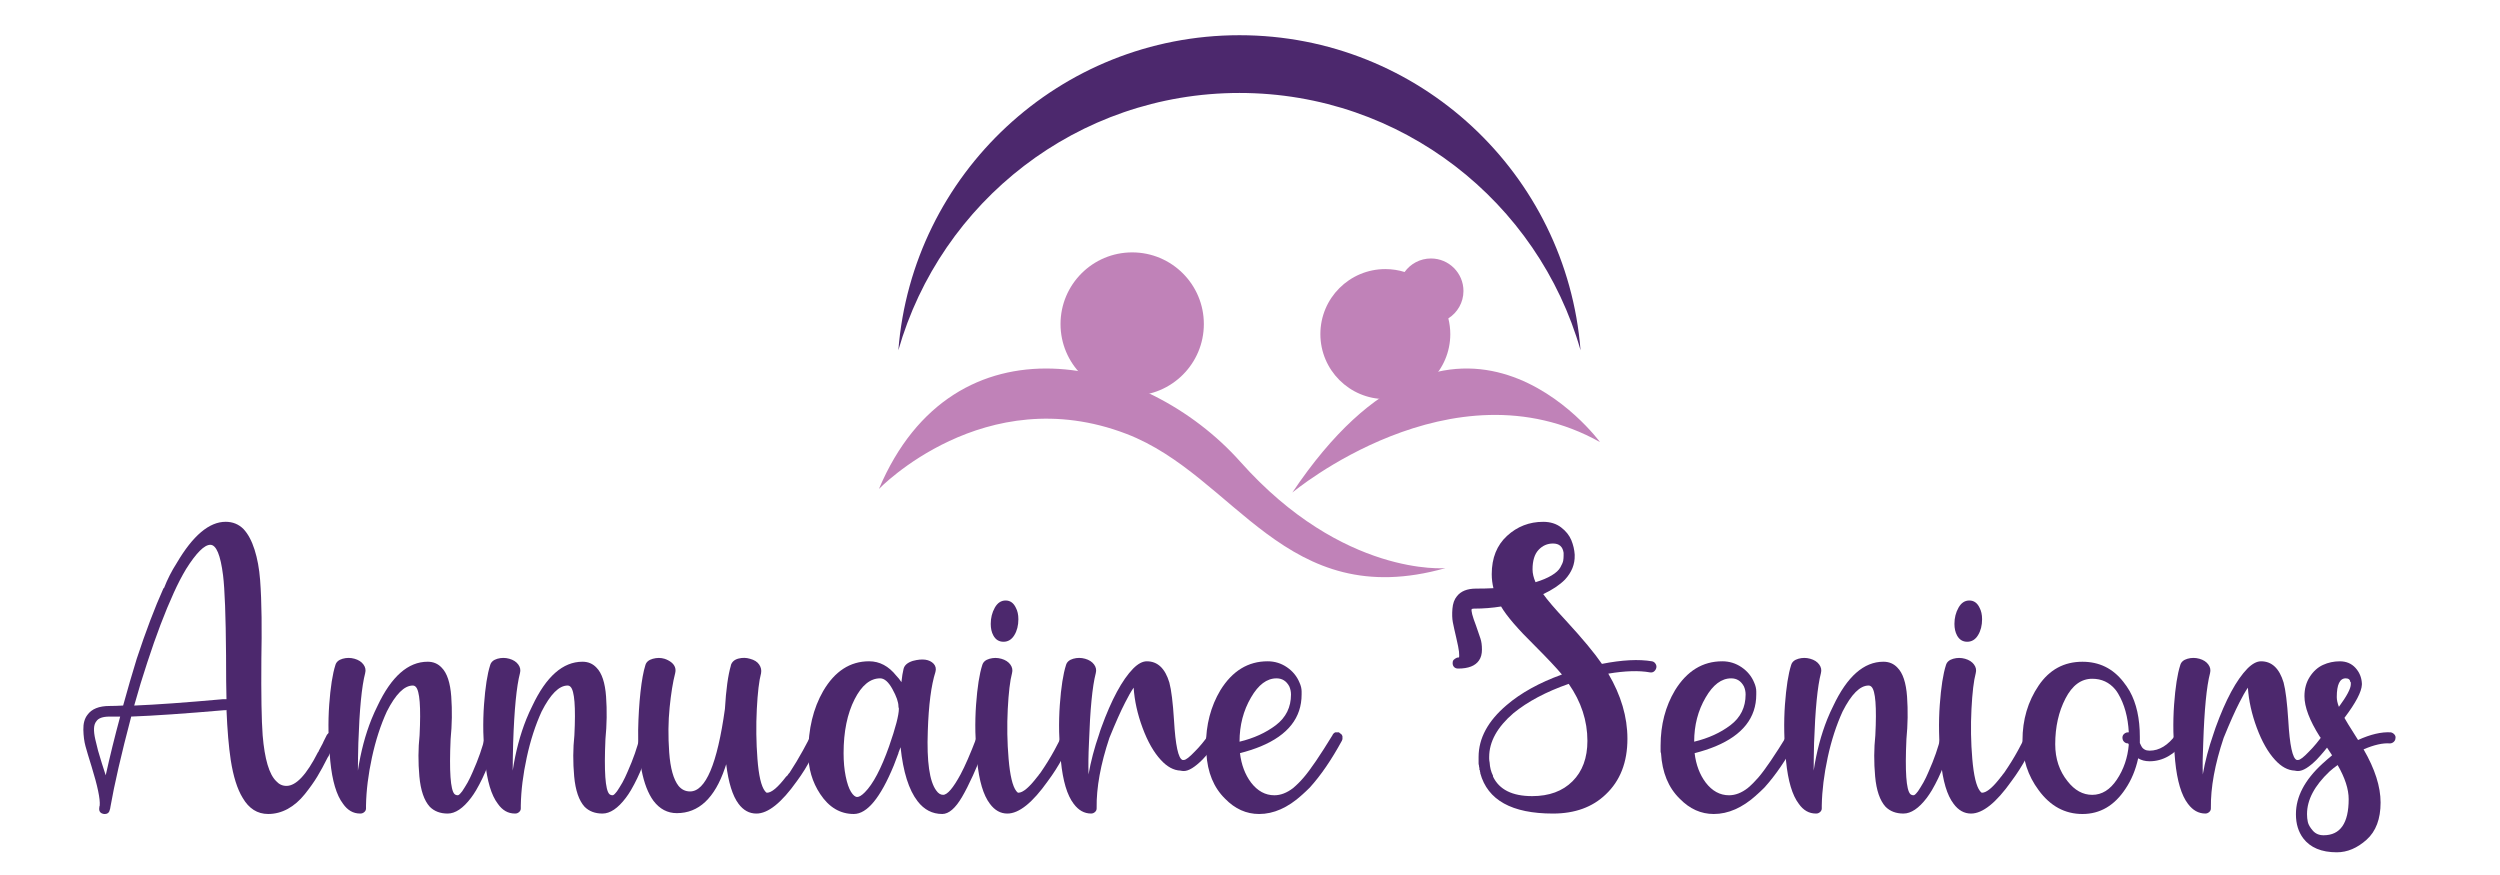
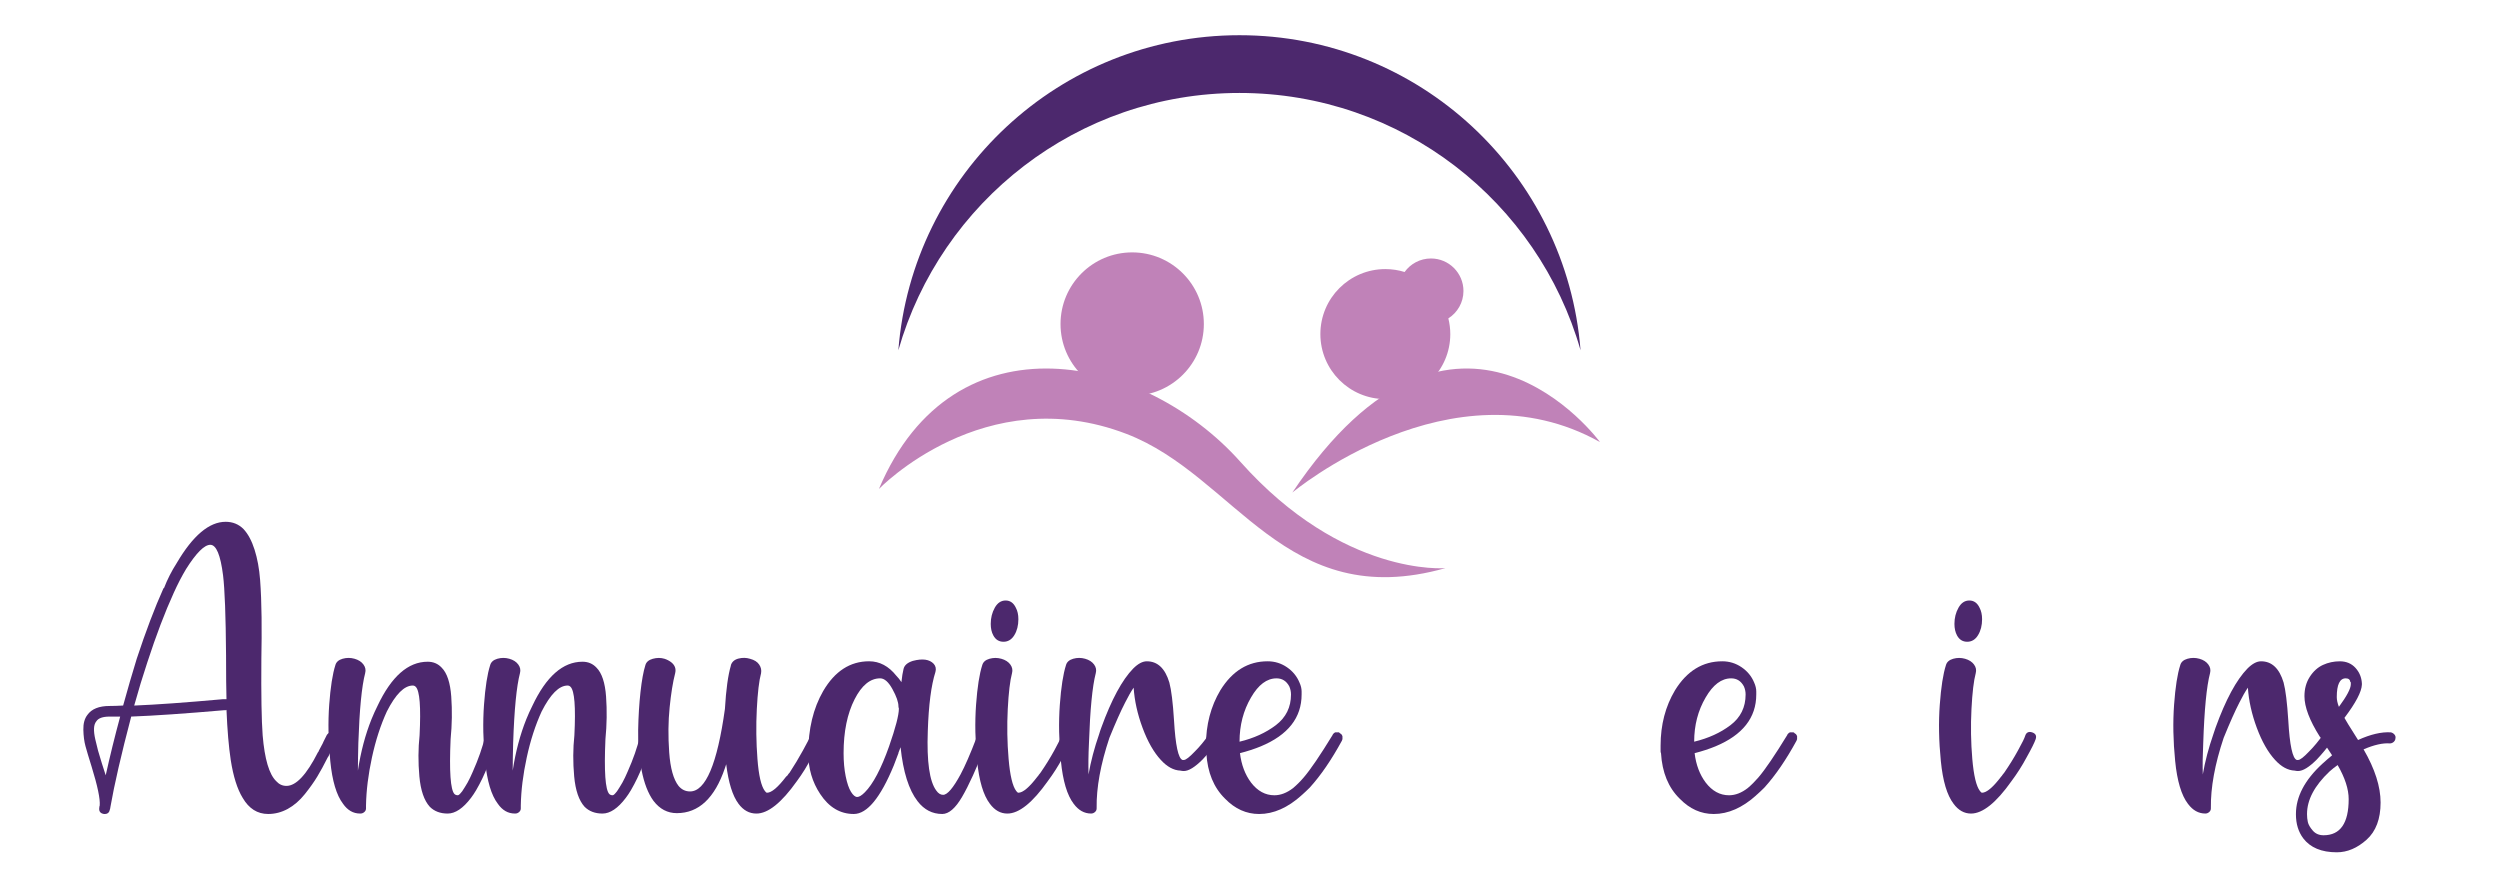
<svg xmlns="http://www.w3.org/2000/svg" version="1.1" id="Calque_1" x="0px" y="0px" width="200px" height="70px" viewBox="0 0 200 70" enable-background="new 0 0 200 70" xml:space="preserve">
  <g>
    <path fill="#C082B8" d="M127.999,35.366c0,0-11.416-15.622-24.613,4.039C103.386,39.405,116.146,28.733,127.999,35.366z" />
    <path fill="#C082B8" d="M115.634,45.45c0,0-8.186,0.723-16.404-8.506c-7.621-8.556-22.905-12.051-28.916,2.174   c0,0,8.428-8.765,19.794-4.41C98.858,38.06,102.788,49.079,115.634,45.45z" />
    <path fill="#C082B8" d="M110.827,21.527c0.535,0,1.055,0.082,1.541,0.233c0.471-0.654,1.238-1.082,2.109-1.082   c1.436,0,2.6,1.165,2.6,2.6c0,0.923-0.484,1.733-1.209,2.193c0.098,0.403,0.156,0.821,0.156,1.255c0,2.872-2.326,5.2-5.197,5.2   s-5.197-2.328-5.197-5.2C105.63,23.855,107.956,21.527,110.827,21.527z" />
    <circle fill="#C082B8" cx="90.575" cy="25.924" r="5.733" />
  </g>
  <path fill="#4C286D" d="M99.157,7.437c12.969,0,23.898,8.702,27.287,20.584c-1.111-14.104-12.9-25.204-27.287-25.204  c-14.389,0-26.178,11.101-27.289,25.205C75.258,16.139,86.188,7.437,99.157,7.437z" />
  <g>
    <g>
      <path fill="#4C286D" d="M26.932,58.827c0.022,0.066,0.034,0.146,0.034,0.236c0,0.047-0.011,0.092-0.034,0.137v0.035h-0.035    c-0.068,0.135-0.158,0.305-0.271,0.51v0.033c-0.023,0.023-0.034,0.045-0.034,0.068c0,0.021-0.012,0.045-0.035,0.068    c-0.021,0.023-0.034,0.043-0.034,0.068c-0.09,0.203-0.17,0.373-0.238,0.51l-0.068,0.102c-0.295,0.59-0.573,1.1-0.833,1.531    c-0.261,0.432-0.595,0.902-1.003,1.412s-0.863,0.902-1.361,1.176c-0.5,0.271-1.021,0.406-1.566,0.406    c-0.862,0-1.542-0.432-2.042-1.293c-0.431-0.703-0.749-1.713-0.953-3.027c-0.158-1.043-0.272-2.381-0.34-4.016    c0,0.023-0.029,0.035-0.085,0.035c-0.057,0-0.097,0-0.12,0c-3.129,0.271-5.603,0.441-7.417,0.508    c-0.794,3.02-1.35,5.434-1.667,7.25c0,0.043-0.012,0.1-0.034,0.168c-0.046,0.25-0.182,0.375-0.409,0.375c-0.023,0-0.045,0-0.068,0    c-0.295-0.047-0.42-0.215-0.375-0.51c0-0.047,0.011-0.104,0.034-0.17c0.045-0.521-0.17-1.555-0.646-3.098    c-0.227-0.725-0.392-1.275-0.493-1.648c-0.102-0.375-0.159-0.813-0.17-1.311c-0.011-0.5,0.096-0.896,0.324-1.191    c0.34-0.477,0.93-0.713,1.77-0.713c0.317,0,0.68-0.012,1.088-0.035c0.362-1.316,0.725-2.564,1.088-3.742    c0.726-2.199,1.44-4.084,2.144-5.648h0.035c0.272-0.703,0.612-1.373,1.02-2.008c1.292-2.199,2.597-3.301,3.913-3.301    c0.567,0,1.043,0.193,1.429,0.58c0.362,0.387,0.658,0.936,0.885,1.648c0.227,0.715,0.374,1.521,0.443,2.416    c0.067,0.896,0.106,1.895,0.118,2.996c0.011,1.1,0.006,2.205-0.017,3.316c-0.022,2.881,0.012,4.922,0.103,6.125    c0.158,1.904,0.521,3.129,1.088,3.672c0.227,0.252,0.498,0.375,0.816,0.375c0.771,0,1.61-0.895,2.518-2.688l0.035-0.033    c0-0.021,0.067-0.158,0.204-0.408c0.09-0.158,0.142-0.256,0.153-0.289c0.011-0.035,0.029-0.074,0.052-0.121    c0.113-0.225,0.204-0.406,0.272-0.543c0.022,0,0.034-0.012,0.034-0.035v-0.033h0.034c0-0.023,0.022-0.045,0.068-0.066    c0.045-0.023,0.079-0.035,0.102-0.035l0.034-0.035h0.035c0.045,0,0.08,0,0.101,0h0.035c0.044,0,0.079,0.012,0.102,0.035h0.034    l0.034,0.035h0.034c0,0.021,0.012,0.033,0.034,0.033C26.875,58.735,26.909,58.78,26.932,58.827z M8.457,62.024    c0.34-1.541,0.726-3.107,1.157-4.697c-0.318,0-0.602,0-0.85,0c-0.544,0-0.896,0.127-1.055,0.375    c-0.114,0.139-0.176,0.324-0.187,0.563c-0.012,0.238,0.022,0.533,0.102,0.885c0.079,0.352,0.153,0.652,0.221,0.902    c0.068,0.25,0.169,0.59,0.306,1.02C8.286,61.501,8.389,61.819,8.457,62.024z M17.847,55.935c0.09,0,0.182,0,0.272,0    c-0.023-0.793-0.034-1.961-0.034-3.506c-0.023-3.152-0.103-5.283-0.239-6.396c-0.204-1.633-0.544-2.449-1.021-2.449    c-0.476,0-1.123,0.646-1.939,1.939c-0.34,0.568-0.669,1.203-0.987,1.906c-0.703,1.541-1.406,3.391-2.108,5.545    c-0.363,1.088-0.714,2.246-1.055,3.471C12.46,56.376,14.83,56.206,17.847,55.935z" />
      <path fill="#4C286D" d="M39.691,58.962c0,0.023,0,0.045,0,0.068v0.033v0.035l-0.034,0.033c-0.318,1.475-0.84,2.836-1.565,4.082    c-0.136,0.229-0.272,0.434-0.408,0.613c-0.636,0.84-1.259,1.258-1.871,1.258c-0.591,0-1.067-0.18-1.43-0.543    c-0.454-0.5-0.732-1.311-0.833-2.432c-0.102-1.125-0.097-2.219,0.017-3.283c0.113-2.27,0.012-3.563-0.306-3.879    c-0.068-0.07-0.147-0.104-0.238-0.104c-0.68,0-1.372,0.691-2.075,2.076c-0.5,1.09-0.896,2.314-1.191,3.674    c-0.295,1.361-0.454,2.643-0.476,3.846c0,0.066,0,0.146,0,0.236c0,0.115-0.045,0.211-0.136,0.289    c-0.091,0.08-0.193,0.119-0.307,0.119h-0.034c-0.544,0-0.999-0.26-1.361-0.781c-0.522-0.682-0.863-1.818-1.021-3.42    c-0.159-1.598-0.187-3.102-0.085-4.508c0.103-1.406,0.267-2.459,0.493-3.164c0.068-0.248,0.261-0.42,0.579-0.51    s0.635-0.09,0.952,0c0.318,0.09,0.556,0.242,0.715,0.459c0.159,0.215,0.204,0.447,0.136,0.699    c-0.272,1.041-0.454,2.902-0.544,5.578c-0.023,0.84-0.035,1.576-0.035,2.211c0.227-1.496,0.59-2.869,1.089-4.115    c0.158-0.387,0.317-0.738,0.476-1.055c1.112-2.359,2.45-3.539,4.015-3.539c0.454,0,0.828,0.158,1.122,0.475    c0.431,0.432,0.686,1.203,0.766,2.316c0.079,1.111,0.063,2.244-0.052,3.4c-0.113,2.586-0.011,4.049,0.307,4.391    c0.068,0.066,0.158,0.1,0.272,0.1c0.067,0,0.169-0.09,0.306-0.271l0.034-0.035c0.136-0.203,0.284-0.441,0.442-0.713    c0.136-0.248,0.273-0.533,0.409-0.852c0.453-1.02,0.782-1.961,0.987-2.822c0.021-0.021,0.034-0.039,0.034-0.051s0-0.027,0-0.051    h0.034v-0.035c0-0.021,0.011-0.045,0.034-0.068l0.034-0.033h0.034c0.044-0.068,0.113-0.104,0.204-0.104h0.034    c0.022,0,0.045,0,0.068,0h0.034h0.034h0.035c0.023,0,0.034,0.012,0.034,0.035h0.034h0.033c0,0.021,0.012,0.047,0.035,0.068h0.034    c0.022,0.023,0.034,0.039,0.034,0.051s0.011,0.016,0.034,0.016c0.022,0.047,0.045,0.104,0.069,0.172V58.962z" />
      <path fill="#4C286D" d="M52.074,58.962c0,0.023,0,0.045,0,0.068v0.033v0.035l-0.033,0.033c-0.318,1.475-0.84,2.836-1.565,4.082    c-0.136,0.229-0.272,0.434-0.409,0.613c-0.634,0.84-1.258,1.258-1.87,1.258c-0.591,0-1.066-0.18-1.43-0.543    c-0.454-0.5-0.731-1.311-0.833-2.432c-0.102-1.125-0.097-2.219,0.017-3.283c0.114-2.27,0.011-3.563-0.307-3.879    c-0.067-0.07-0.147-0.104-0.238-0.104c-0.68,0-1.372,0.691-2.075,2.076c-0.5,1.09-0.896,2.314-1.19,3.674    c-0.296,1.361-0.455,2.643-0.477,3.846c0,0.066,0,0.146,0,0.236c0,0.115-0.045,0.211-0.136,0.289    c-0.091,0.08-0.192,0.119-0.306,0.119h-0.034c-0.544,0-0.999-0.26-1.361-0.781c-0.522-0.682-0.862-1.818-1.021-3.42    c-0.159-1.598-0.188-3.102-0.085-4.508c0.102-1.406,0.266-2.459,0.493-3.164c0.068-0.248,0.261-0.42,0.578-0.51    s0.636-0.09,0.953,0c0.318,0.09,0.556,0.242,0.715,0.459c0.159,0.215,0.204,0.447,0.136,0.699    c-0.272,1.041-0.455,2.902-0.544,5.578c-0.023,0.84-0.035,1.576-0.035,2.211c0.228-1.496,0.59-2.869,1.089-4.115    c0.158-0.387,0.317-0.738,0.477-1.055c1.111-2.359,2.449-3.539,4.015-3.539c0.453,0,0.827,0.158,1.122,0.475    c0.43,0.432,0.686,1.203,0.766,2.316c0.08,1.111,0.062,2.244-0.051,3.4c-0.113,2.586-0.012,4.049,0.307,4.391    c0.068,0.066,0.158,0.1,0.272,0.1c0.067,0,0.17-0.09,0.306-0.271l0.034-0.035c0.136-0.203,0.284-0.441,0.442-0.713    c0.136-0.248,0.272-0.533,0.408-0.852c0.454-1.02,0.783-1.961,0.987-2.822c0.022-0.021,0.034-0.039,0.034-0.051s0-0.027,0-0.051    h0.034v-0.035c0-0.021,0.011-0.045,0.034-0.068l0.034-0.033h0.035c0.044-0.068,0.113-0.104,0.204-0.104h0.034    c0.022,0,0.046,0,0.068,0H51.7h0.034h0.035c0.022,0,0.034,0.012,0.034,0.035h0.034h0.033c0,0.021,0.012,0.047,0.035,0.068h0.034    c0.023,0.023,0.034,0.039,0.034,0.051s0.011,0.016,0.034,0.016c0.022,0.047,0.046,0.104,0.068,0.172V58.962z" />
      <path fill="#4C286D" d="M64.97,58.452c0,0,0.136,0.047,0.408,0.135c0.272,0.092,0.363,0.273,0.272,0.545    c-0.092,0.273-0.341,0.771-0.749,1.498c-0.317,0.635-0.704,1.258-1.156,1.869c-1.225,1.727-2.303,2.586-3.233,2.586    c-0.567,0-1.043-0.26-1.429-0.781c-0.477-0.635-0.806-1.689-0.986-3.164c-0.023,0.09-0.057,0.193-0.103,0.307    c-0.816,2.404-2.098,3.605-3.845,3.605c-0.749,0-1.372-0.328-1.872-0.986c-0.431-0.59-0.748-1.412-0.953-2.467    c-0.204-1.055-0.295-2.125-0.271-3.215c0.022-1.088,0.084-2.098,0.187-3.027c0.103-0.932,0.232-1.646,0.391-2.145    c0.068-0.248,0.266-0.42,0.595-0.51c0.329-0.09,0.641-0.09,0.936,0c0.204,0.066,0.379,0.16,0.527,0.271    c0.147,0.113,0.249,0.244,0.306,0.391c0.057,0.148,0.063,0.314,0.018,0.496c-0.182,0.701-0.329,1.613-0.442,2.738    c-0.114,1.121-0.125,2.318-0.035,3.588c0.091,1.271,0.341,2.168,0.749,2.688c0.25,0.297,0.555,0.441,0.919,0.441    c1.247,0,2.177-2.197,2.79-6.6c0.09-1.541,0.249-2.699,0.477-3.471v-0.033c0.091-0.271,0.294-0.447,0.612-0.527    c0.317-0.08,0.624-0.072,0.918,0.018c0.341,0.09,0.584,0.242,0.731,0.459c0.148,0.215,0.199,0.447,0.153,0.699    c-0.159,0.588-0.272,1.547-0.34,2.873c-0.068,1.328-0.05,2.654,0.051,3.98s0.3,2.184,0.596,2.568    c0.068,0.092,0.125,0.137,0.169,0.137c0.363,0,0.874-0.432,1.532-1.293c0.068-0.043,0.113-0.09,0.136-0.137    c0.022-0.045,0.067-0.102,0.136-0.17c0.386-0.59,0.743-1.186,1.072-1.785c0.328-0.6,0.527-0.982,0.596-1.141    C64.924,58.599,64.97,58.452,64.97,58.452z" />
      <path fill="#4C286D" d="M78.749,58.622c0.204,0.068,0.307,0.191,0.307,0.375c0,0.066-0.012,0.125-0.034,0.17    c-0.023,0.068-0.08,0.215-0.17,0.441c-0.727,1.861-1.356,3.244-1.89,4.15c-0.532,0.908-1.06,1.361-1.582,1.361    c-0.793,0-1.451-0.34-1.973-1.021c-0.703-0.906-1.156-2.348-1.361-4.32c-0.045,0.137-0.102,0.283-0.17,0.443v0.033    c-0.136,0.363-0.261,0.693-0.374,0.986c-1.066,2.586-2.133,3.879-3.198,3.879c-1.089,0-1.986-0.533-2.688-1.598    c-0.635-0.955-0.954-2.043-0.954-3.268c0-1.93,0.397-3.584,1.192-4.967c0.929-1.588,2.154-2.383,3.675-2.383    c0.838,0,1.564,0.387,2.177,1.156c0.137,0.137,0.273,0.307,0.409,0.512c0.044-0.432,0.101-0.783,0.169-1.055    c0.068-0.295,0.318-0.512,0.748-0.646c0.771-0.203,1.328-0.125,1.668,0.238c0.158,0.182,0.204,0.398,0.136,0.646    c-0.34,1.066-0.544,2.643-0.612,4.729c-0.09,2.449,0.137,4.039,0.681,4.764c0.159,0.227,0.34,0.34,0.544,0.34    c0.341,0,0.806-0.545,1.395-1.633c0.363-0.68,0.783-1.645,1.26-2.893c0.045-0.09,0.079-0.156,0.103-0.203    C78.295,58.587,78.478,58.509,78.749,58.622z M71.911,56.683c-0.023-0.068-0.035-0.125-0.035-0.172    c0-0.338-0.158-0.797-0.477-1.375c-0.317-0.58-0.646-0.869-0.986-0.869c-0.794,0-1.475,0.557-2.042,1.668    c-0.59,1.156-0.884,2.598-0.884,4.32c0,0.68,0.056,1.299,0.169,1.855c0.113,0.555,0.255,0.969,0.426,1.24    c0.17,0.271,0.334,0.408,0.493,0.408c0.159,0,0.362-0.123,0.612-0.375c0.657-0.656,1.304-1.883,1.939-3.674    C71.649,58.212,71.911,57.204,71.911,56.683z" />
      <path fill="#4C286D" d="M85.468,58.587c0.284,0.092,0.38,0.273,0.29,0.545c-0.091,0.273-0.341,0.771-0.749,1.498    c-0.34,0.635-0.736,1.258-1.191,1.869c-1.225,1.727-2.301,2.586-3.231,2.586c-0.544,0-1.009-0.26-1.395-0.781    c-0.522-0.682-0.862-1.818-1.021-3.42c-0.16-1.598-0.188-3.102-0.086-4.508s0.268-2.459,0.494-3.164    c0.068-0.248,0.26-0.42,0.578-0.51c0.317-0.09,0.635-0.09,0.952,0s0.556,0.242,0.716,0.459c0.158,0.215,0.203,0.447,0.135,0.699    c-0.158,0.588-0.271,1.547-0.34,2.873c-0.068,1.328-0.045,2.654,0.068,3.98s0.316,2.184,0.611,2.568    c0.068,0.092,0.125,0.137,0.171,0.137c0.362,0,0.873-0.432,1.53-1.293c0.046-0.043,0.08-0.09,0.104-0.137    c0.045-0.068,0.09-0.123,0.135-0.17c0.409-0.59,0.777-1.186,1.106-1.785s0.515-0.982,0.562-1.141    C84.997,58.599,85.185,58.499,85.468,58.587z M80.28,51.341c-0.363,0-0.636-0.172-0.816-0.51c-0.137-0.25-0.205-0.557-0.205-0.92    c0-0.475,0.107-0.906,0.323-1.293c0.216-0.385,0.505-0.578,0.868-0.578c0.361,0,0.635,0.193,0.816,0.578    c0.137,0.252,0.204,0.559,0.204,0.918c0,0.5-0.108,0.926-0.323,1.277C80.932,51.165,80.642,51.341,80.28,51.341z" />
      <path fill="#4C286D" d="M97.31,58.657c0.238,0.156,0.277,0.361,0.119,0.611c-0.385,0.545-0.795,1.043-1.227,1.496    c-0.612,0.613-1.112,0.918-1.495,0.918c-0.092,0-0.186-0.01-0.273-0.033c-0.545-0.021-1.066-0.307-1.564-0.85    c-0.568-0.613-1.056-1.469-1.464-2.568c-0.408-1.102-0.646-2.172-0.714-3.217c-0.205,0.297-0.432,0.691-0.681,1.191    c-0.341,0.658-0.761,1.6-1.259,2.824c-0.705,2.109-1.045,3.98-1.021,5.613v0.033c0,0.115-0.045,0.211-0.136,0.289    c-0.091,0.08-0.192,0.119-0.308,0.119c-0.543,0-1.009-0.26-1.394-0.781c-0.522-0.682-0.862-1.818-1.021-3.42    c-0.159-1.598-0.188-3.102-0.085-4.508c0.102-1.406,0.267-2.459,0.492-3.164c0.069-0.248,0.261-0.42,0.578-0.51    c0.318-0.09,0.637-0.09,0.952,0c0.318,0.09,0.557,0.242,0.717,0.459c0.158,0.215,0.203,0.447,0.135,0.699    c-0.271,1.041-0.453,2.902-0.543,5.578c-0.047,0.951-0.057,1.791-0.035,2.518c0.182-1.043,0.465-2.119,0.852-3.232    c0.044-0.158,0.102-0.328,0.17-0.512c0.816-2.246,1.667-3.82,2.551-4.727c0.387-0.387,0.749-0.58,1.089-0.58    c0.862,0,1.464,0.566,1.804,1.701c0.158,0.59,0.283,1.6,0.373,3.029c0.115,1.994,0.342,3.049,0.682,3.164c0.045,0,0.08,0,0.104,0    c0.158,0,0.451-0.227,0.883-0.682c0.388-0.385,0.763-0.838,1.124-1.361C96.872,58.532,97.071,58.499,97.31,58.657z" />
      <path fill="#4C286D" d="M107.397,59.013c0,0.012,0,0.029,0,0.051c0,0.023,0,0.047,0,0.068c0,0.023-0.014,0.047-0.033,0.068v0.035    c-0.84,1.543-1.701,2.801-2.586,3.775c-0.205,0.203-0.41,0.398-0.613,0.578c-0.023,0-0.035,0.012-0.035,0.033    c-1.111,0.998-2.246,1.498-3.4,1.498c-1.023,0-1.93-0.406-2.723-1.223c-0.906-0.887-1.408-2.1-1.498-3.643    c-0.021-0.043-0.033-0.09-0.033-0.137c0-0.021,0-0.057,0-0.102c0-0.113,0-0.238,0-0.373c0-1.656,0.385-3.133,1.156-4.424    c0.953-1.541,2.213-2.314,3.777-2.314c0.568,0,1.084,0.158,1.549,0.477c0.463,0.318,0.797,0.727,1.002,1.225    c0.115,0.25,0.17,0.488,0.17,0.715c0,0.092,0,0.172,0,0.238c0,1.859-1.088,3.244-3.266,4.15c-0.498,0.205-1.055,0.387-1.666,0.545    c0.113,0.93,0.408,1.713,0.883,2.348c0.523,0.68,1.146,1.02,1.871,1.02c0.498,0,0.998-0.191,1.5-0.578    c0.293-0.248,0.578-0.531,0.848-0.85c0.545-0.635,1.316-1.77,2.314-3.402c0-0.021,0.01-0.045,0.035-0.068l0.031-0.033    c0.023-0.021,0.047-0.047,0.07-0.068c0.023,0,0.047-0.012,0.07-0.035c0.02,0,0.037,0,0.049,0s0.029,0,0.049,0    c0.023,0,0.047,0,0.07,0h0.033c0.023,0,0.045,0,0.068,0h0.033c0,0.023,0.014,0.035,0.035,0.035s0.033,0.012,0.033,0.035    c0.047,0.021,0.08,0.043,0.104,0.066c0.045,0.047,0.078,0.104,0.102,0.17v0.035v0.033    C107.397,58.985,107.397,59.001,107.397,59.013z M100.081,55.798c-0.611,1.045-0.918,2.223-0.918,3.537    c1.135-0.271,2.104-0.713,2.91-1.324c0.803-0.615,1.207-1.432,1.207-2.451c0-0.227-0.047-0.441-0.135-0.646    c-0.229-0.43-0.568-0.646-1.023-0.646C101.353,54.267,100.671,54.776,100.081,55.798z" />
-       <path fill="#4C286D" d="M132.167,52.905c0.111,0.023,0.203,0.086,0.27,0.188c0.07,0.102,0.092,0.211,0.07,0.322    c-0.023,0.113-0.08,0.211-0.172,0.291c-0.088,0.078-0.201,0.107-0.34,0.084c-0.885-0.158-1.996-0.123-3.332,0.102    c1.018,1.725,1.531,3.461,1.531,5.207c0,1.883-0.58,3.367-1.736,4.455c-1.064,1.023-2.475,1.531-4.219,1.531    c-3.291,0-5.23-1.074-5.818-3.23v-0.068c-0.023-0.045-0.033-0.104-0.033-0.17l-0.035-0.035c0-0.021,0-0.043,0-0.068    c0-0.021,0-0.043,0-0.066c-0.023-0.068-0.035-0.137-0.035-0.205c-0.021-0.068-0.031-0.123-0.031-0.17c0-0.113,0-0.227,0-0.34    v-0.068c0-0.045,0-0.08,0-0.102c0-1.498,0.746-2.881,2.242-4.152c1.137-0.975,2.609-1.791,4.426-2.449    c-0.455-0.545-1.182-1.314-2.178-2.313c-1.363-1.338-2.258-2.383-2.689-3.129c-0.701,0.113-1.418,0.17-2.145,0.17    c-0.088,0-0.158,0.01-0.201,0.031c-0.068,0.113,0.043,0.557,0.34,1.328c0.158,0.455,0.275,0.799,0.355,1.037    s0.119,0.533,0.119,0.885s-0.078,0.643-0.238,0.867c-0.295,0.432-0.85,0.648-1.666,0.648c-0.137,0-0.244-0.041-0.322-0.121    c-0.08-0.078-0.119-0.186-0.119-0.32c0-0.047,0.006-0.092,0.016-0.139c0.014-0.043,0.037-0.084,0.068-0.119    c0.035-0.033,0.066-0.063,0.104-0.084c0.033-0.023,0.07-0.047,0.117-0.068s0.092-0.035,0.137-0.035c0.021,0,0.045,0,0.066,0    c0.023-0.066,0.023-0.225,0-0.475c-0.021-0.205-0.096-0.572-0.219-1.107c-0.125-0.531-0.217-0.945-0.273-1.24    c-0.057-0.297-0.066-0.652-0.033-1.072s0.152-0.754,0.357-1.002c0.318-0.41,0.828-0.615,1.531-0.615    c0.475,0,0.939-0.01,1.393-0.033c-0.088-0.363-0.135-0.736-0.135-1.123c0-1.293,0.408-2.314,1.225-3.063s1.781-1.123,2.893-1.123    c0.568,0,1.043,0.15,1.428,0.443c0.389,0.295,0.658,0.637,0.82,1.021c0.156,0.385,0.246,0.77,0.27,1.156c0,0.023,0,0.045,0,0.066    c0.021,0.705-0.238,1.352-0.781,1.939c-0.434,0.434-1.012,0.818-1.736,1.158c0.316,0.453,0.93,1.168,1.838,2.143    c1.314,1.43,2.266,2.576,2.857,3.438C129.761,52.792,131.101,52.724,132.167,52.905z M121.073,57.056    c-1.293,1.113-1.939,2.279-1.939,3.506v0.068c0,0.023,0,0.045,0,0.066c0,0.092,0.014,0.193,0.037,0.307    c0.02,0.387,0.111,0.738,0.27,1.055c0,0.025,0,0.047,0,0.068c0.498,1.045,1.545,1.564,3.131,1.564    c1.359,0,2.438-0.396,3.232-1.191c0.793-0.791,1.189-1.869,1.189-3.23c0-1.609-0.498-3.131-1.496-4.561    C123.683,55.343,122.208,56.128,121.073,57.056z M125.089,44.229c-0.07-0.498-0.352-0.748-0.85-0.748    c-0.453,0-0.838,0.17-1.156,0.51c-0.32,0.34-0.479,0.863-0.479,1.564c0,0.318,0.08,0.658,0.238,1.021    c0.521-0.158,0.953-0.34,1.293-0.545c0.34-0.203,0.572-0.418,0.697-0.646c0.125-0.227,0.201-0.402,0.223-0.525    c0.02-0.125,0.033-0.256,0.033-0.393c0-0.021,0-0.045,0-0.068c0-0.021,0-0.045,0-0.068    C125.089,44.31,125.089,44.276,125.089,44.229z" />
      <path fill="#4C286D" d="M143.767,59.013c0,0.012,0,0.029,0,0.051c0,0.023,0,0.047,0,0.068c0,0.023-0.01,0.047-0.033,0.068v0.035    c-0.84,1.543-1.703,2.801-2.586,3.775c-0.205,0.203-0.408,0.398-0.613,0.578c-0.021,0-0.033,0.012-0.033,0.033    c-1.111,0.998-2.244,1.498-3.402,1.498c-1.02,0-1.926-0.406-2.721-1.223c-0.908-0.887-1.406-2.1-1.498-3.643    c-0.023-0.043-0.033-0.09-0.033-0.137c0-0.021,0-0.057,0-0.102c0-0.113,0-0.238,0-0.373c0-1.656,0.385-3.133,1.156-4.424    c0.953-1.541,2.211-2.314,3.777-2.314c0.566,0,1.082,0.158,1.549,0.477c0.465,0.318,0.799,0.727,1.004,1.225    c0.111,0.25,0.168,0.488,0.168,0.715c0,0.092,0,0.172,0,0.238c0,1.859-1.09,3.244-3.266,4.15    c-0.498,0.205-1.053,0.387-1.666,0.545c0.111,0.93,0.408,1.713,0.883,2.348c0.521,0.68,1.145,1.02,1.871,1.02    c0.498,0,1-0.191,1.498-0.578c0.295-0.248,0.576-0.531,0.852-0.85c0.543-0.635,1.314-1.77,2.313-3.402    c0-0.021,0.01-0.045,0.033-0.068l0.035-0.033c0.021-0.021,0.045-0.047,0.068-0.068c0.021,0,0.045-0.012,0.068-0.035    c0.023,0,0.037,0,0.051,0c0.01,0,0.027,0,0.051,0c0.021,0,0.043,0,0.066,0h0.035c0.021,0,0.045,0,0.066,0h0.037    c0,0.023,0.01,0.035,0.033,0.035c0.021,0,0.033,0.012,0.033,0.035c0.047,0.021,0.078,0.043,0.104,0.066    c0.043,0.047,0.076,0.104,0.1,0.17v0.035v0.033C143.767,58.985,143.767,59.001,143.767,59.013z M136.452,55.798    c-0.613,1.045-0.918,2.223-0.918,3.537c1.133-0.271,2.104-0.713,2.908-1.324c0.807-0.615,1.207-1.432,1.207-2.451    c0-0.227-0.045-0.441-0.135-0.646c-0.229-0.43-0.566-0.646-1.02-0.646C137.724,54.267,137.042,54.776,136.452,55.798z" />
-       <path fill="#4C286D" d="M156.151,58.962c0,0.023,0,0.045,0,0.068v0.033v0.035l-0.033,0.033c-0.318,1.475-0.838,2.836-1.564,4.082    c-0.139,0.229-0.273,0.434-0.408,0.613c-0.639,0.84-1.262,1.258-1.871,1.258c-0.592,0-1.066-0.18-1.43-0.543    c-0.455-0.5-0.734-1.311-0.834-2.432c-0.102-1.125-0.096-2.219,0.016-3.283c0.115-2.27,0.014-3.563-0.305-3.879    c-0.068-0.07-0.146-0.104-0.238-0.104c-0.682,0-1.373,0.691-2.076,2.076c-0.498,1.09-0.898,2.314-1.191,3.674    c-0.293,1.361-0.453,2.643-0.475,3.846c0,0.066,0,0.146,0,0.236c0,0.115-0.047,0.211-0.137,0.289    c-0.092,0.08-0.193,0.119-0.305,0.119h-0.035c-0.545,0-0.998-0.26-1.363-0.781c-0.52-0.682-0.859-1.818-1.018-3.42    c-0.162-1.598-0.189-3.102-0.088-4.508c0.104-1.406,0.268-2.459,0.494-3.164c0.068-0.248,0.26-0.42,0.58-0.51    c0.316-0.09,0.633-0.09,0.949,0c0.32,0.09,0.559,0.242,0.717,0.459c0.158,0.215,0.205,0.447,0.137,0.699    c-0.271,1.041-0.453,2.902-0.547,5.578c-0.021,0.84-0.031,1.576-0.031,2.211c0.227-1.496,0.59-2.869,1.088-4.115    c0.158-0.387,0.316-0.738,0.477-1.055c1.111-2.359,2.449-3.539,4.014-3.539c0.455,0,0.828,0.158,1.123,0.475    c0.432,0.432,0.688,1.203,0.768,2.316c0.078,1.111,0.061,2.244-0.051,3.4c-0.117,2.586-0.016,4.049,0.307,4.391    c0.064,0.066,0.156,0.1,0.27,0.1c0.068,0,0.172-0.09,0.307-0.271l0.033-0.035c0.139-0.203,0.283-0.441,0.441-0.713    c0.139-0.248,0.275-0.533,0.41-0.852c0.455-1.02,0.781-1.961,0.986-2.822c0.023-0.021,0.035-0.039,0.035-0.051s0-0.027,0-0.051    h0.033v-0.035c0-0.021,0.01-0.045,0.033-0.068l0.035-0.033h0.035c0.043-0.068,0.111-0.104,0.203-0.104h0.033    c0.023,0,0.047,0,0.07,0h0.033h0.031h0.037c0.02,0,0.033,0.012,0.033,0.035h0.033h0.033c0,0.021,0.014,0.047,0.035,0.068h0.035    c0.021,0.023,0.031,0.039,0.031,0.051s0.014,0.016,0.035,0.016c0.021,0.047,0.045,0.104,0.068,0.172V58.962z" />
      <path fill="#4C286D" d="M162.565,58.587c0.283,0.092,0.379,0.273,0.289,0.545c-0.092,0.273-0.34,0.771-0.748,1.498    c-0.34,0.635-0.738,1.258-1.193,1.869c-1.223,1.727-2.303,2.586-3.232,2.586c-0.543,0-1.01-0.26-1.393-0.781    c-0.523-0.682-0.863-1.818-1.021-3.42c-0.16-1.598-0.188-3.102-0.084-4.508c0.102-1.406,0.266-2.459,0.492-3.164    c0.07-0.248,0.262-0.42,0.58-0.51c0.314-0.09,0.635-0.09,0.951,0s0.555,0.242,0.715,0.459c0.16,0.215,0.203,0.447,0.137,0.699    c-0.158,0.588-0.273,1.547-0.34,2.873c-0.068,1.328-0.047,2.654,0.066,3.98c0.115,1.326,0.316,2.184,0.613,2.568    c0.068,0.092,0.125,0.137,0.17,0.137c0.361,0,0.873-0.432,1.529-1.293c0.047-0.043,0.078-0.09,0.104-0.137    c0.045-0.068,0.09-0.123,0.137-0.17c0.406-0.59,0.777-1.186,1.104-1.785c0.332-0.6,0.518-0.982,0.564-1.141    C162.093,58.599,162.282,58.499,162.565,58.587z M157.378,51.341c-0.365,0-0.637-0.172-0.818-0.51    c-0.135-0.25-0.205-0.557-0.205-0.92c0-0.475,0.107-0.906,0.324-1.293c0.215-0.385,0.504-0.578,0.867-0.578    s0.635,0.193,0.818,0.578c0.135,0.252,0.203,0.559,0.203,0.918c0,0.5-0.109,0.926-0.324,1.277    C158.03,51.165,157.737,51.341,157.378,51.341z" />
-       <path fill="#4C286D" d="M174.354,58.419c0,0,0.113,0.09,0.338,0.271c0.229,0.18,0.262,0.385,0.104,0.611    c-0.838,1.068-1.779,1.6-2.824,1.6c-0.363,0-0.668-0.08-0.918-0.238c-0.203,0.93-0.545,1.746-1.02,2.449    c-0.885,1.34-2.031,2.008-3.438,2.008s-2.574-0.635-3.504-1.906c-0.861-1.156-1.293-2.482-1.293-3.979    c0-1.656,0.432-3.119,1.293-4.391c0.861-1.27,2.029-1.904,3.504-1.904c1.338,0,2.428,0.531,3.266,1.6    c0.182,0.227,0.354,0.475,0.512,0.748c0.545,0.975,0.814,2.199,0.814,3.674v0.137v0.137c0,0.045,0,0.09,0,0.135v0.035v0.033    c0.07,0.158,0.127,0.271,0.172,0.34s0.117,0.131,0.219,0.188c0.104,0.057,0.234,0.086,0.393,0.086    c0.771,0,1.475-0.432,2.111-1.295C174.265,58.532,174.354,58.419,174.354,58.419z M169.999,59.405    c-0.066-0.047-0.117-0.104-0.154-0.17c-0.033-0.068-0.051-0.143-0.051-0.223c0-0.078,0.018-0.146,0.051-0.205    c0.037-0.055,0.088-0.107,0.154-0.15c0.068-0.047,0.148-0.07,0.24-0.07c0.02,0,0.043,0,0.064,0    c-0.064-1.223-0.352-2.256-0.85-3.094c-0.066-0.115-0.146-0.229-0.238-0.342c-0.475-0.566-1.088-0.85-1.836-0.85    c-0.885,0-1.598,0.525-2.143,1.582c-0.545,1.055-0.818,2.273-0.818,3.656c0,1.156,0.33,2.143,0.986,2.959    c0.568,0.727,1.225,1.09,1.975,1.09c0.771,0,1.428-0.408,1.973-1.225c0.543-0.816,0.863-1.746,0.951-2.791    c-0.021-0.066-0.045-0.1-0.064-0.1C170.147,59.474,170.067,59.45,169.999,59.405z" />
      <path fill="#4C286D" d="M186.446,58.657c0.242,0.156,0.279,0.361,0.121,0.611c-0.385,0.545-0.795,1.043-1.225,1.496    c-0.613,0.613-1.109,0.918-1.496,0.918c-0.09,0-0.182-0.01-0.271-0.033c-0.545-0.021-1.068-0.307-1.566-0.85    c-0.566-0.613-1.053-1.469-1.463-2.568c-0.408-1.102-0.646-2.172-0.715-3.217c-0.205,0.297-0.43,0.691-0.68,1.191    c-0.34,0.658-0.76,1.6-1.258,2.824c-0.707,2.109-1.045,3.98-1.023,5.613v0.033c0,0.115-0.045,0.211-0.135,0.289    c-0.092,0.08-0.195,0.119-0.307,0.119c-0.543,0-1.01-0.26-1.395-0.781c-0.521-0.682-0.861-1.818-1.02-3.42    c-0.16-1.598-0.188-3.102-0.086-4.508s0.266-2.459,0.494-3.164c0.066-0.248,0.26-0.42,0.578-0.51c0.316-0.09,0.633-0.09,0.953,0    c0.316,0.09,0.555,0.242,0.713,0.459c0.158,0.215,0.203,0.447,0.137,0.699c-0.273,1.041-0.455,2.902-0.543,5.578    c-0.047,0.951-0.059,1.791-0.035,2.518c0.18-1.043,0.463-2.119,0.85-3.232c0.047-0.158,0.102-0.328,0.172-0.512    c0.814-2.246,1.666-3.82,2.549-4.727c0.389-0.387,0.75-0.58,1.09-0.58c0.861,0,1.463,0.566,1.803,1.701    c0.158,0.59,0.283,1.6,0.375,3.029c0.113,1.994,0.34,3.049,0.682,3.164c0.043,0,0.078,0,0.102,0c0.158,0,0.455-0.227,0.883-0.682    c0.387-0.385,0.76-0.838,1.127-1.361C186.011,58.532,186.21,58.499,186.446,58.657z" />
      <path fill="#4C286D" d="M191.263,58.587c0.113,0.023,0.211,0.082,0.289,0.17c0.08,0.094,0.109,0.193,0.084,0.307    c0,0.068-0.021,0.137-0.066,0.205c-0.045,0.066-0.102,0.119-0.172,0.152c-0.064,0.035-0.135,0.053-0.203,0.053    c-0.566-0.047-1.27,0.113-2.109,0.475c0.908,1.564,1.361,2.982,1.361,4.254c0,1.314-0.375,2.307-1.123,2.977    c-0.748,0.668-1.541,1.004-2.381,1.004c-1.225,0-2.119-0.375-2.688-1.123c-0.387-0.521-0.58-1.156-0.58-1.904V65.12    c0-1.383,0.705-2.723,2.111-4.016c0.248-0.227,0.508-0.451,0.781-0.68c-0.135-0.203-0.301-0.453-0.492-0.748    c-0.195-0.295-0.348-0.535-0.459-0.715l-0.035-0.033c-0.818-1.293-1.225-2.371-1.225-3.234c0-0.588,0.141-1.104,0.426-1.547    c0.283-0.441,0.637-0.76,1.055-0.953c0.418-0.191,0.867-0.289,1.346-0.289c0.52,0,0.939,0.178,1.256,0.527    c0.318,0.352,0.488,0.766,0.512,1.244c0,0.043,0,0.078,0,0.1c-0.023,0.566-0.488,1.453-1.396,2.654    c0.137,0.25,0.387,0.66,0.75,1.227c0.158,0.25,0.271,0.43,0.34,0.543C189.64,58.747,190.513,58.542,191.263,58.587z     M185.888,66.821c1.336,0,2.006-0.963,2.006-2.893c0-0.793-0.293-1.701-0.883-2.723c-0.229,0.16-0.443,0.332-0.646,0.512    c-1.203,1.135-1.803,2.27-1.803,3.402v0.035c0,0.201,0.021,0.406,0.066,0.613c0.047,0.203,0.176,0.43,0.393,0.68    S185.524,66.821,185.888,66.821z M187.657,54.267c-0.475,0-0.715,0.5-0.715,1.498c0,0.227,0.055,0.486,0.17,0.783    c0.635-0.863,0.953-1.465,0.953-1.805v-0.035c0-0.043,0-0.09,0-0.135h-0.035C188.007,54.368,187.884,54.267,187.657,54.267z" />
    </g>
  </g>
</svg>